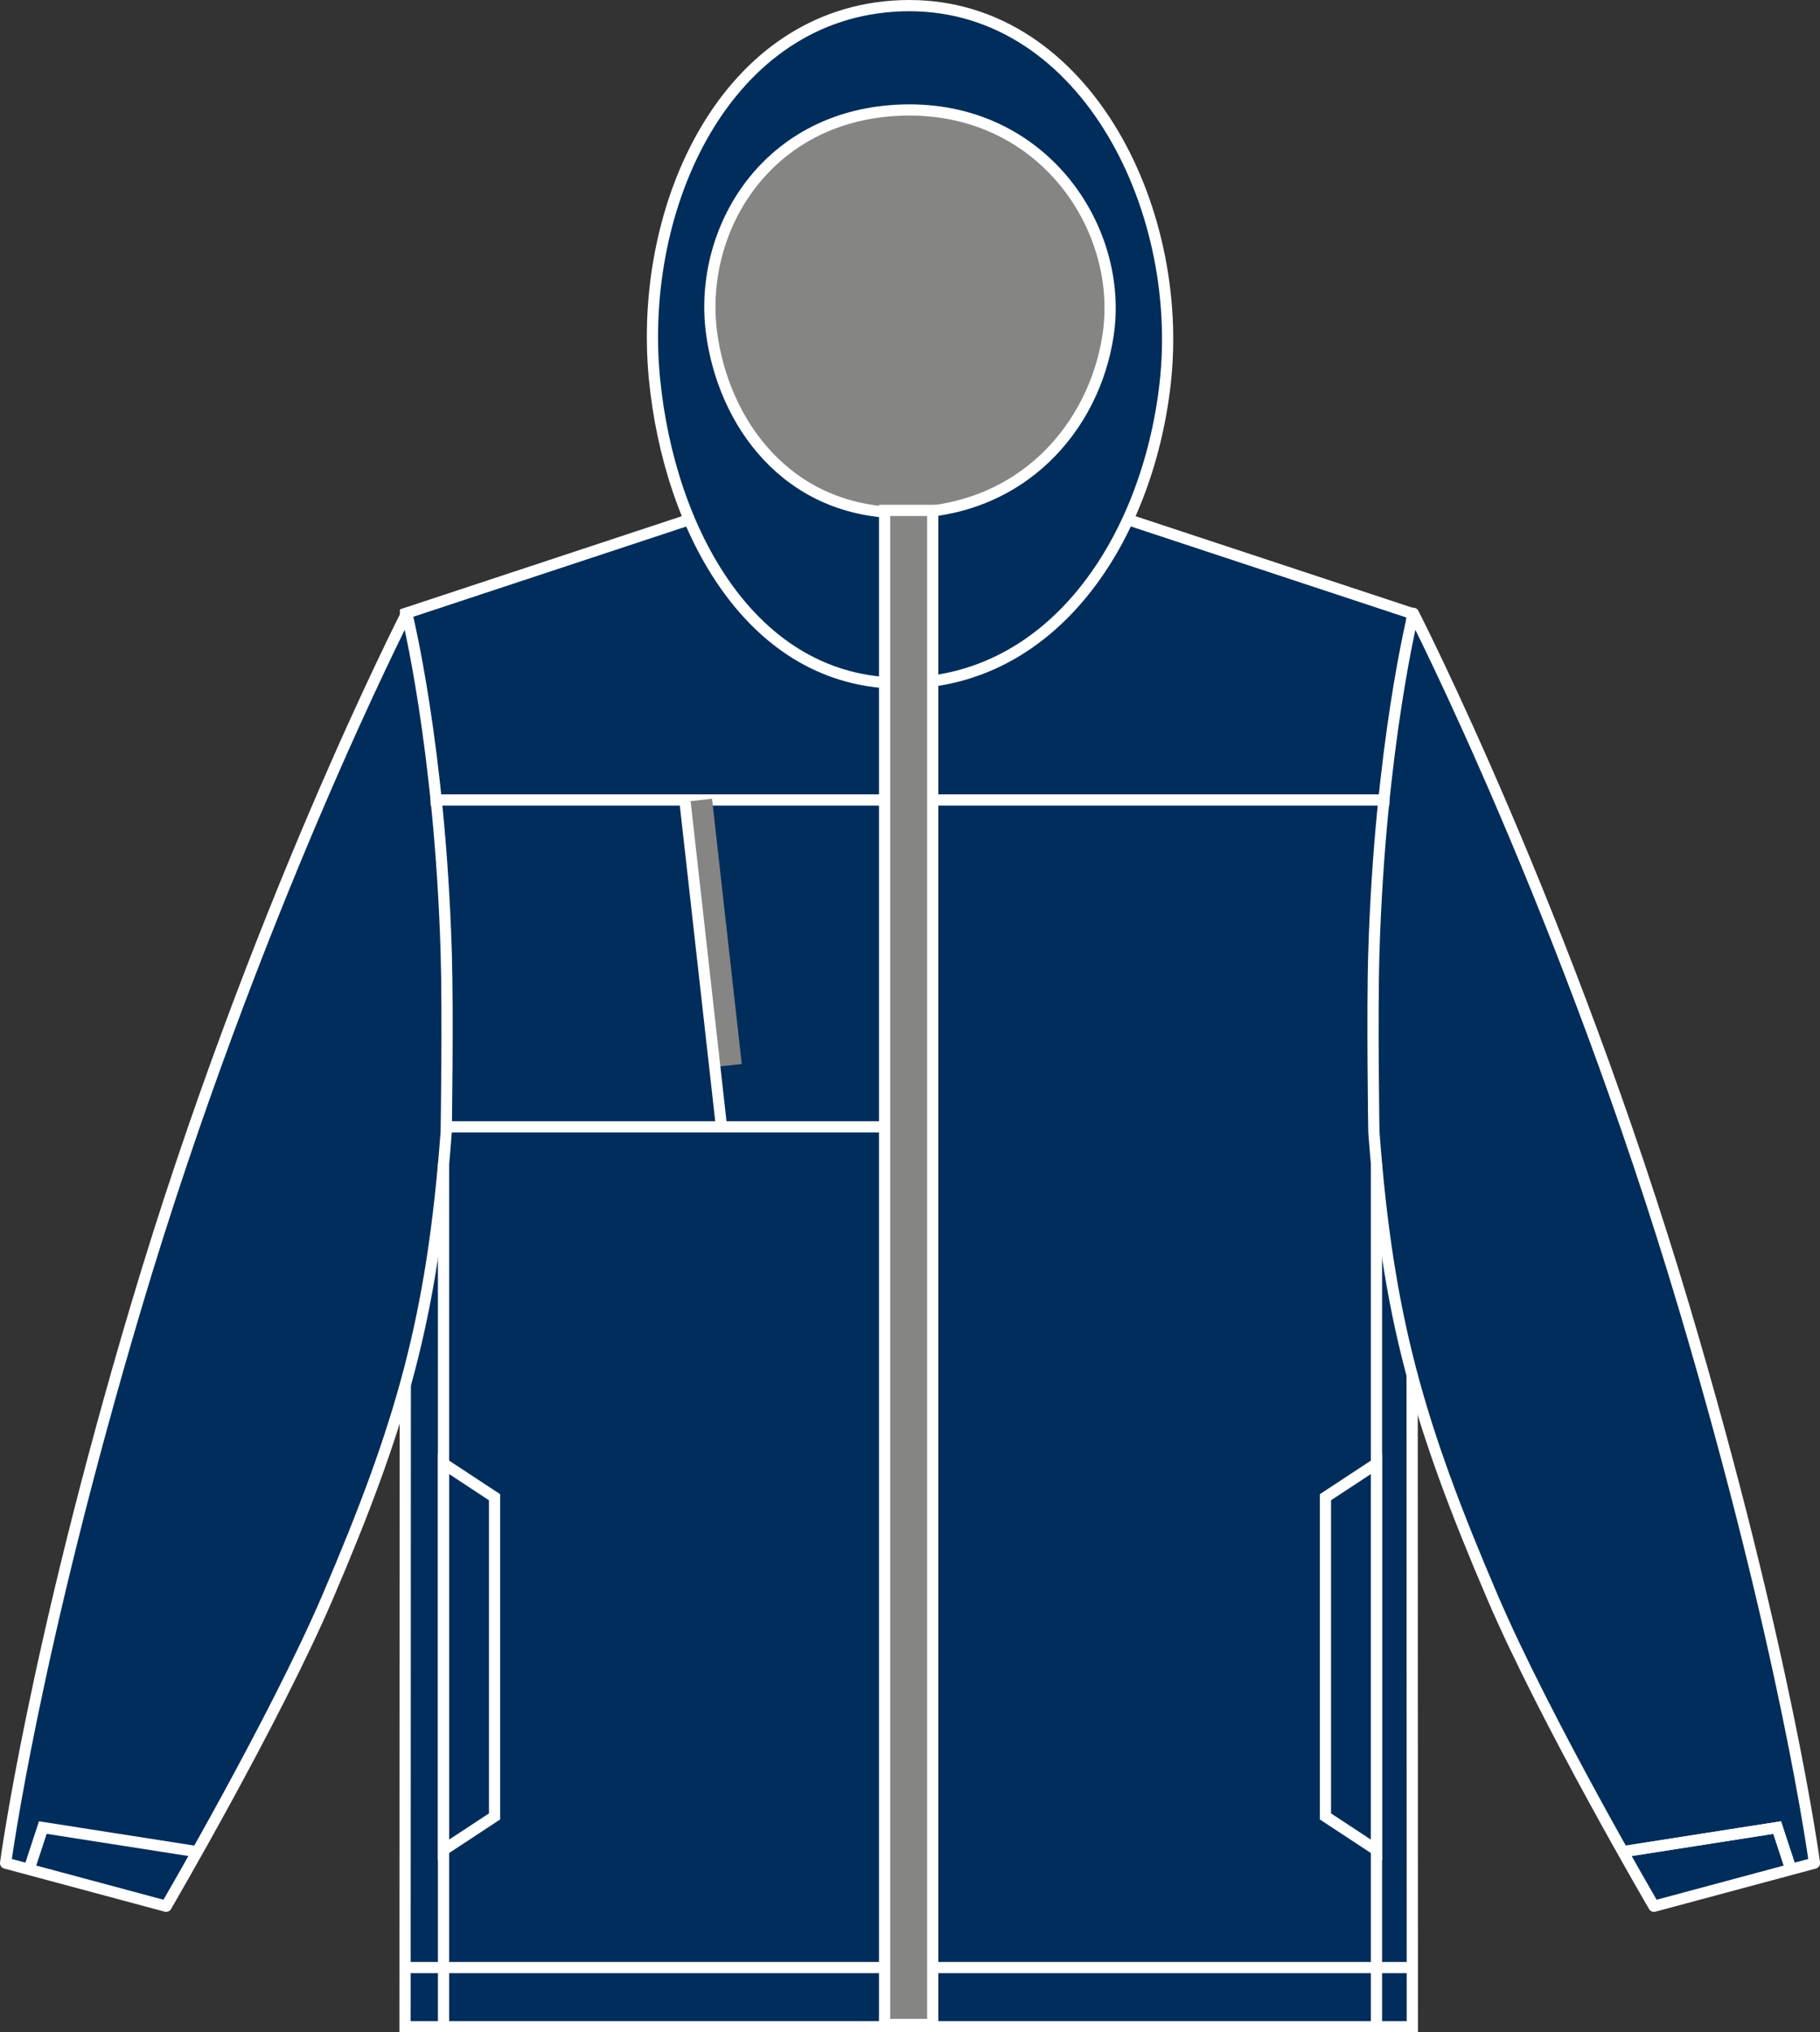
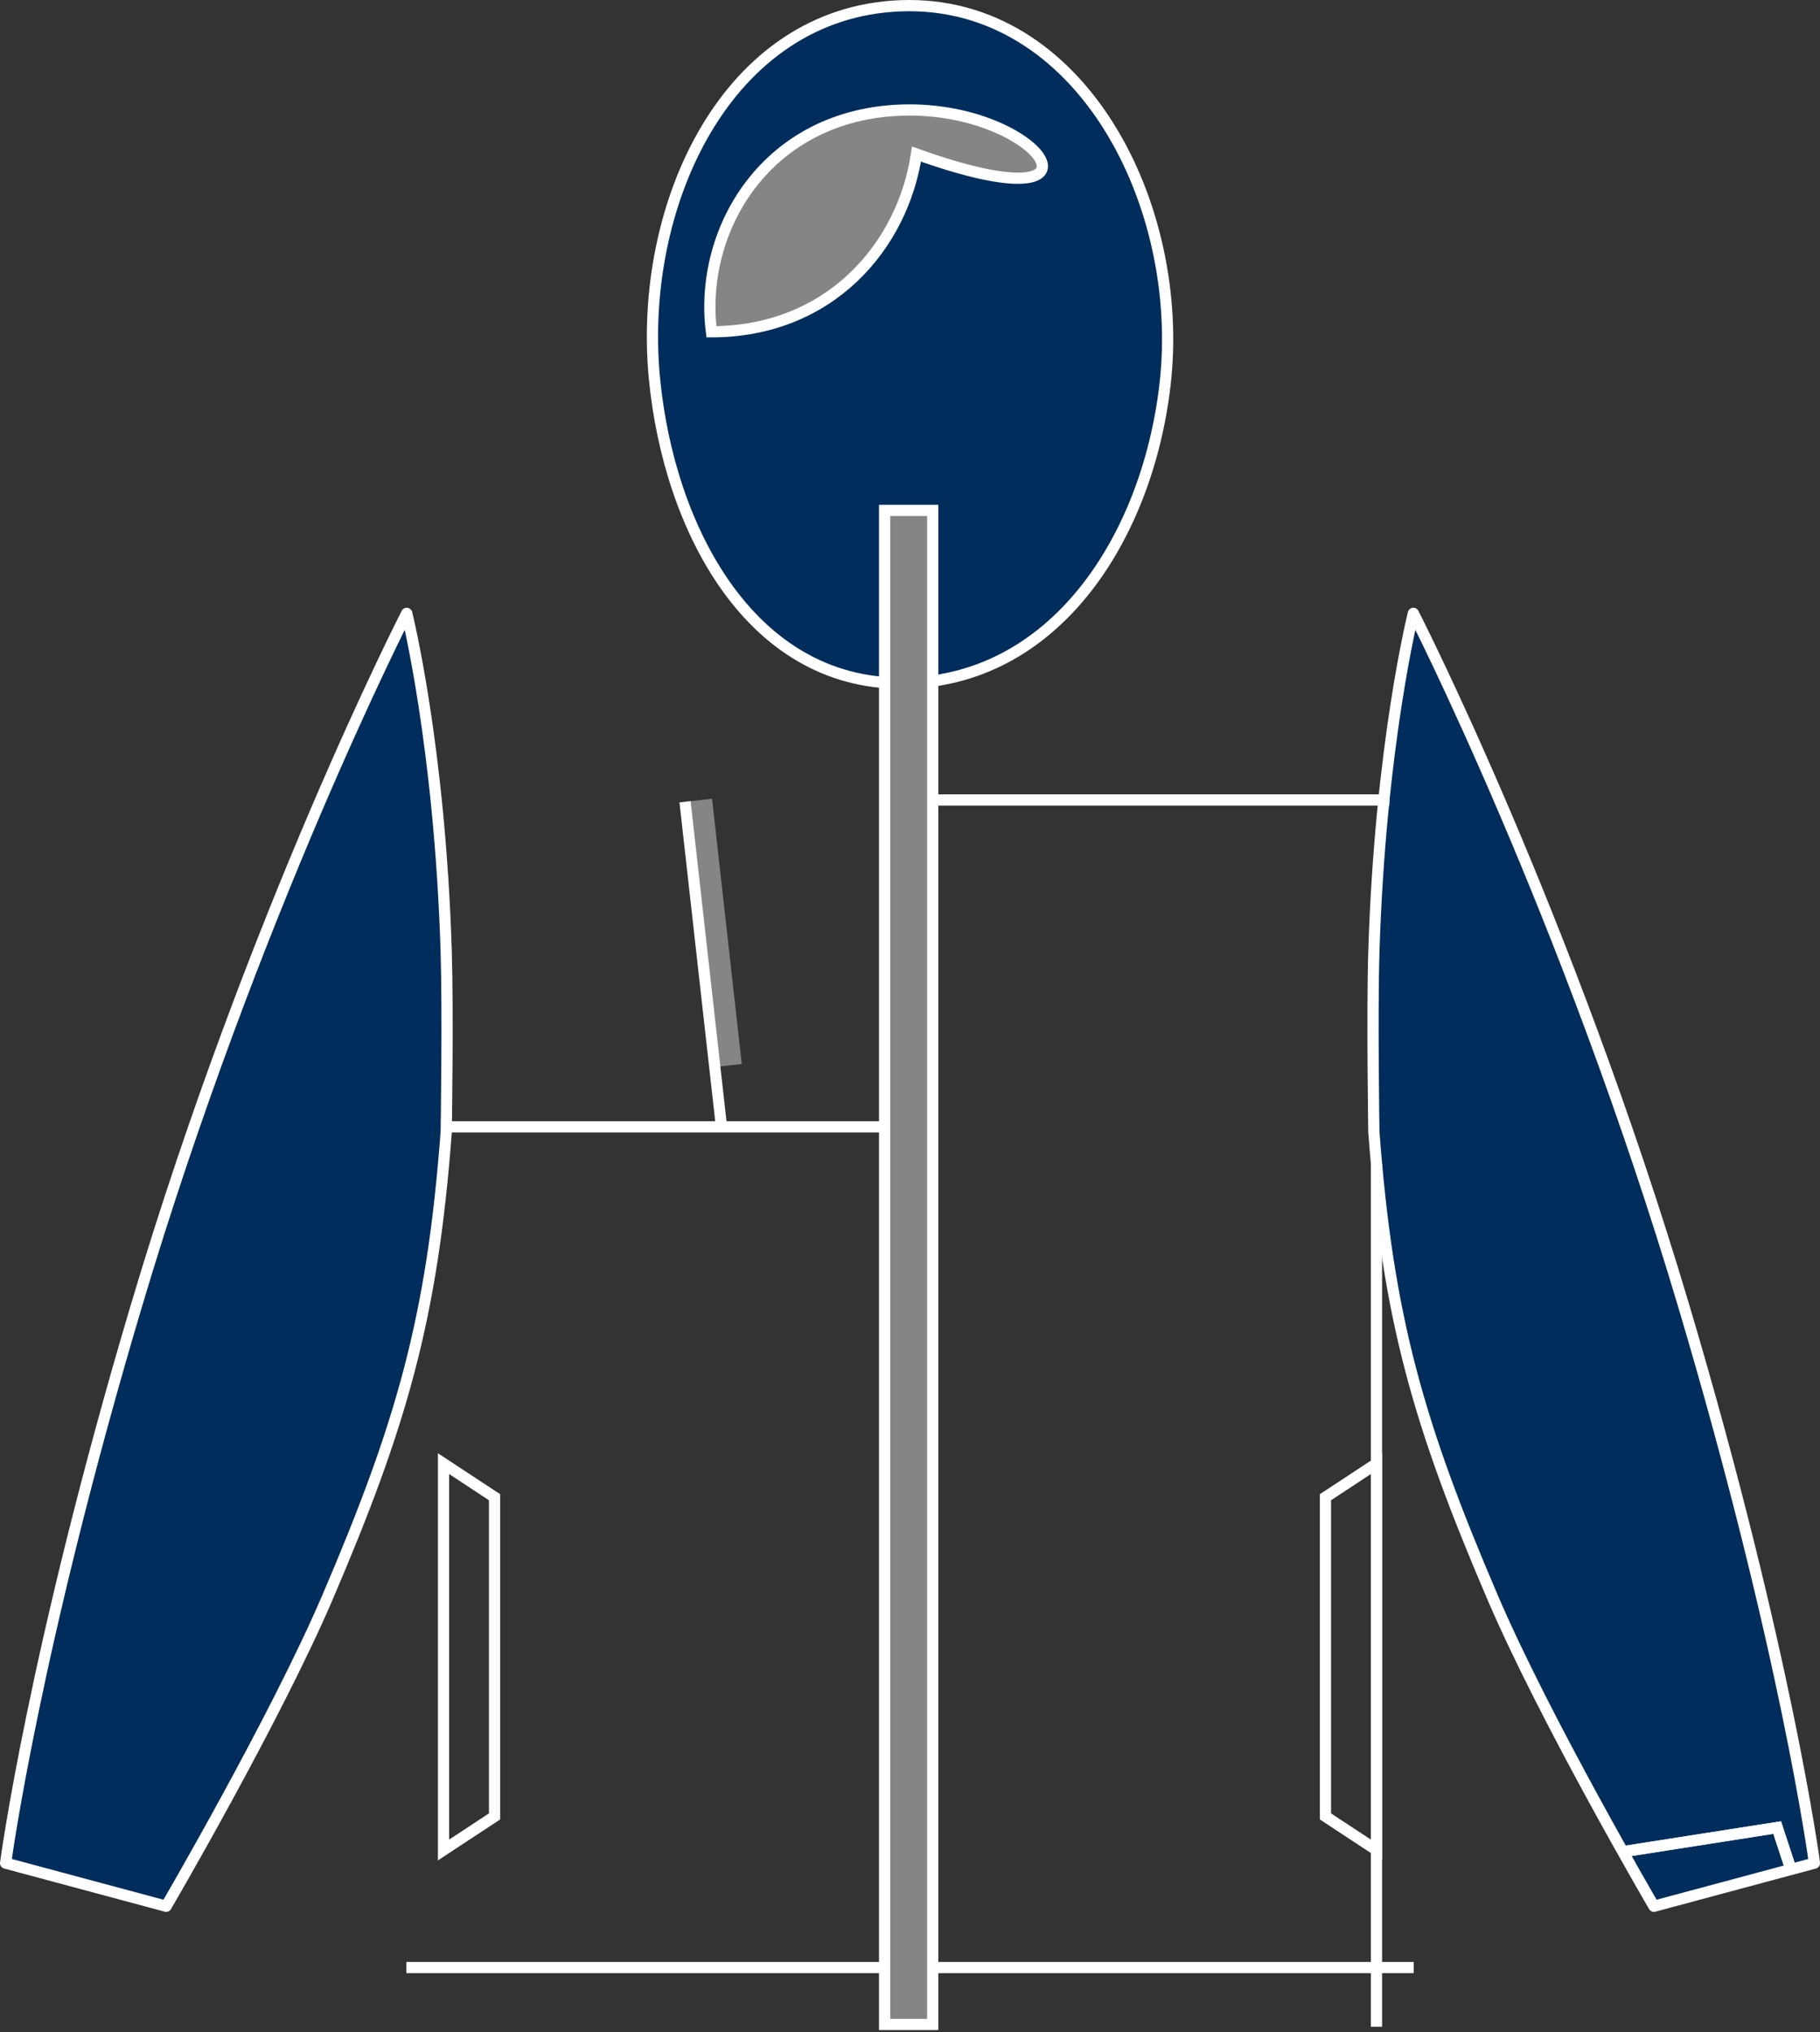
<svg xmlns="http://www.w3.org/2000/svg" version="1.1" x="0px" y="0px" viewBox="0 0 23.037 25.723" style="enable-background:new 0 0 23.037 25.723;" xml:space="preserve">
  <rect x="0" y="0" width="23.037" height="25.723" fill="#333333" stroke="none" />
  <g id="black_x25__x03_graphite_grey">
</g>
  <g id="navy_x25__x03_graphite_grey">
    <g>
-       <polygon style="fill:#002D5B;stroke:#FFFFFF;stroke-width:0.142;stroke-miterlimit:3.864;" points="17.871,7.764     13.759,6.405 9.244,6.405 5.133,7.764 5.127,25.652 17.877,25.652   " />
      <line style="fill:none;stroke:#FFFFFF;stroke-width:0.142;stroke-miterlimit:3.864;" x1="5.144" y1="24.903" x2="17.894" y2="24.903" />
      <path style="fill:#002D5B;stroke:#FFFFFF;stroke-width:0.142;stroke-linecap:round;stroke-linejoin:round;stroke-miterlimit:3.864;" d="    M4.148,20.211c0.932-2.178,1.324-3.523,1.5-5.885c0,0,0.024-1.5,0-2.276    c-0.08-2.613-0.5-4.287-0.5-4.287s-1.943,3.792-3.425,8.775    C0.427,20.895,0.071,23.581,0.071,23.581l2.032,0.546    C2.103,24.127,3.48,21.77,4.148,20.211z" />
      <path style="fill:#002D5B;stroke:#FFFFFF;stroke-width:0.142;stroke-linecap:round;stroke-linejoin:round;stroke-miterlimit:3.864;" d="    M18.89,20.211c-0.932-2.178-1.324-3.523-1.5-5.885c0,0-0.024-1.5,0-2.276    c0.08-2.613,0.5-4.287,0.5-4.287s1.943,3.792,3.425,8.775    c1.296,4.357,1.652,7.043,1.652,7.043l-2.032,0.546    C20.935,24.127,19.557,21.77,18.89,20.211z" />
      <path style="fill:#002D5B;stroke:#FFFFFF;stroke-width:0.142;stroke-miterlimit:3.864;" d="M11.403,0.073    C9.198,0.154,8.071,2.597,8.284,4.793c0.188,1.925,1.229,3.854,3.121,3.854    c1.932,0,3.117-1.827,3.342-3.782C15.008,2.599,13.68-0.01,11.403,0.073z" />
-       <path style="fill:#858584;stroke:#FFFFFF;stroke-width:0.142;stroke-miterlimit:3.864;" d="M11.429,1.393    C9.715,1.441,8.84,2.894,9.005,4.199c0.146,1.145,0.954,2.291,2.425,2.291    c1.501,0,2.422-1.086,2.596-2.249C14.23,2.895,13.198,1.343,11.429,1.393z" />
-       <polyline style="fill:none;stroke:#FFFFFF;stroke-width:0.142;stroke-miterlimit:3.864;" points="2.497,23.437     0.542,23.131 0.368,23.661   " />
+       <path style="fill:#858584;stroke:#FFFFFF;stroke-width:0.142;stroke-miterlimit:3.864;" d="M11.429,1.393    C9.715,1.441,8.84,2.894,9.005,4.199c1.501,0,2.422-1.086,2.596-2.249C14.23,2.895,13.198,1.343,11.429,1.393z" />
      <polyline style="fill:none;stroke:#FFFFFF;stroke-width:0.142;stroke-miterlimit:3.864;" points="20.541,23.437     22.495,23.131 22.669,23.661   " />
-       <line style="fill:none;stroke:#FFFFFF;stroke-width:0.142;stroke-miterlimit:3.864;" x1="11.519" y1="10.125" x2="5.451" y2="10.125" />
      <line style="fill:none;stroke:#FFFFFF;stroke-width:0.142;stroke-miterlimit:3.864;" x1="11.519" y1="14.262" x2="5.614" y2="14.262" />
      <line style="fill:none;stroke:#858584;stroke-width:0.35;stroke-miterlimit:3.864;" x1="8.839" y1="10.129" x2="9.215" y2="13.486" />
      <line style="fill:none;stroke:#FFFFFF;stroke-width:0.142;stroke-miterlimit:3.864;" x1="8.671" y1="10.148" x2="9.132" y2="14.259" />
-       <line style="fill:none;stroke:#FFFFFF;stroke-width:0.142;stroke-miterlimit:3.864;" x1="5.614" y1="14.732" x2="5.614" y2="25.652" />
      <polygon style="fill:none;stroke:#FFFFFF;stroke-width:0.142;stroke-miterlimit:3.864;" points="6.26,18.95     5.614,18.525 5.614,23.415 6.26,22.99   " />
      <polyline style="fill:none;stroke:#FFFFFF;stroke-width:0.142;stroke-miterlimit:3.864;" points="20.54,23.437     22.495,23.131 22.669,23.661   " />
      <line style="fill:none;stroke:#FFFFFF;stroke-width:0.142;stroke-miterlimit:3.864;" x1="11.519" y1="10.125" x2="17.586" y2="10.125" />
      <line style="fill:none;stroke:#FFFFFF;stroke-width:0.142;stroke-miterlimit:3.864;" x1="17.423" y1="14.732" x2="17.423" y2="25.652" />
      <polygon style="fill:none;stroke:#FFFFFF;stroke-width:0.142;stroke-miterlimit:3.864;" points="16.777,18.95     17.423,18.525 17.423,23.415 16.777,22.99   " />
      <rect x="11.197" y="6.46" style="fill:#858584;stroke:#FFFFFF;stroke-width:0.142;stroke-miterlimit:3.864;" width="0.609" height="19.163" />
    </g>
  </g>
  <g id="graphite_grey_x25__x03_black">
</g>
</svg>